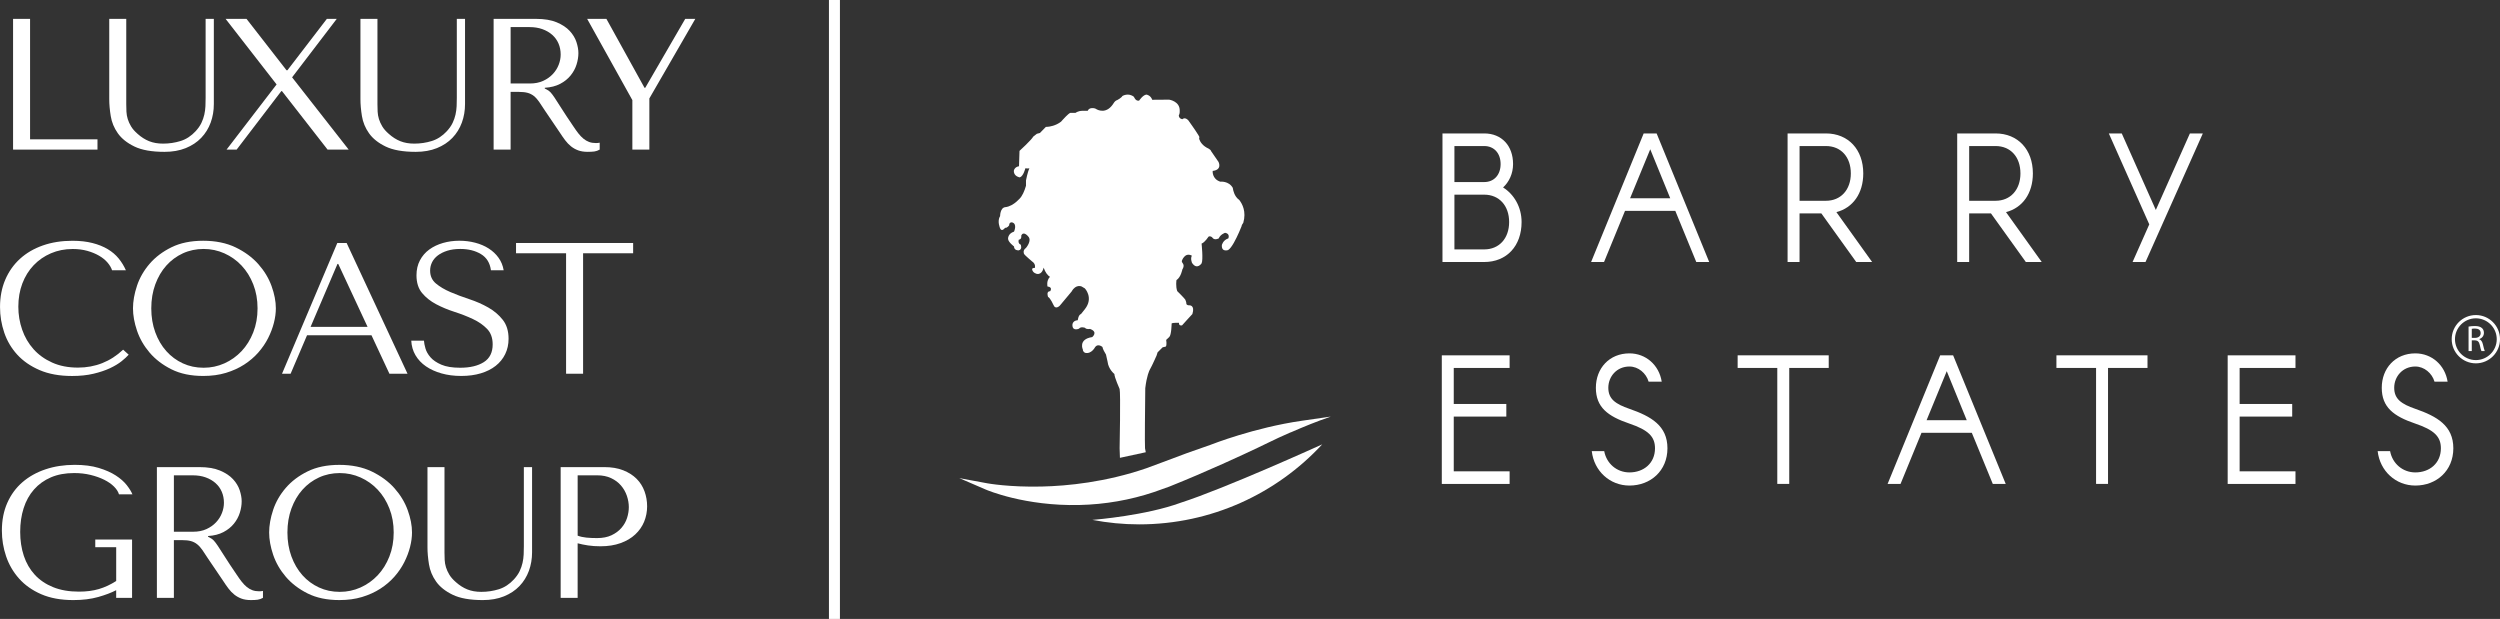
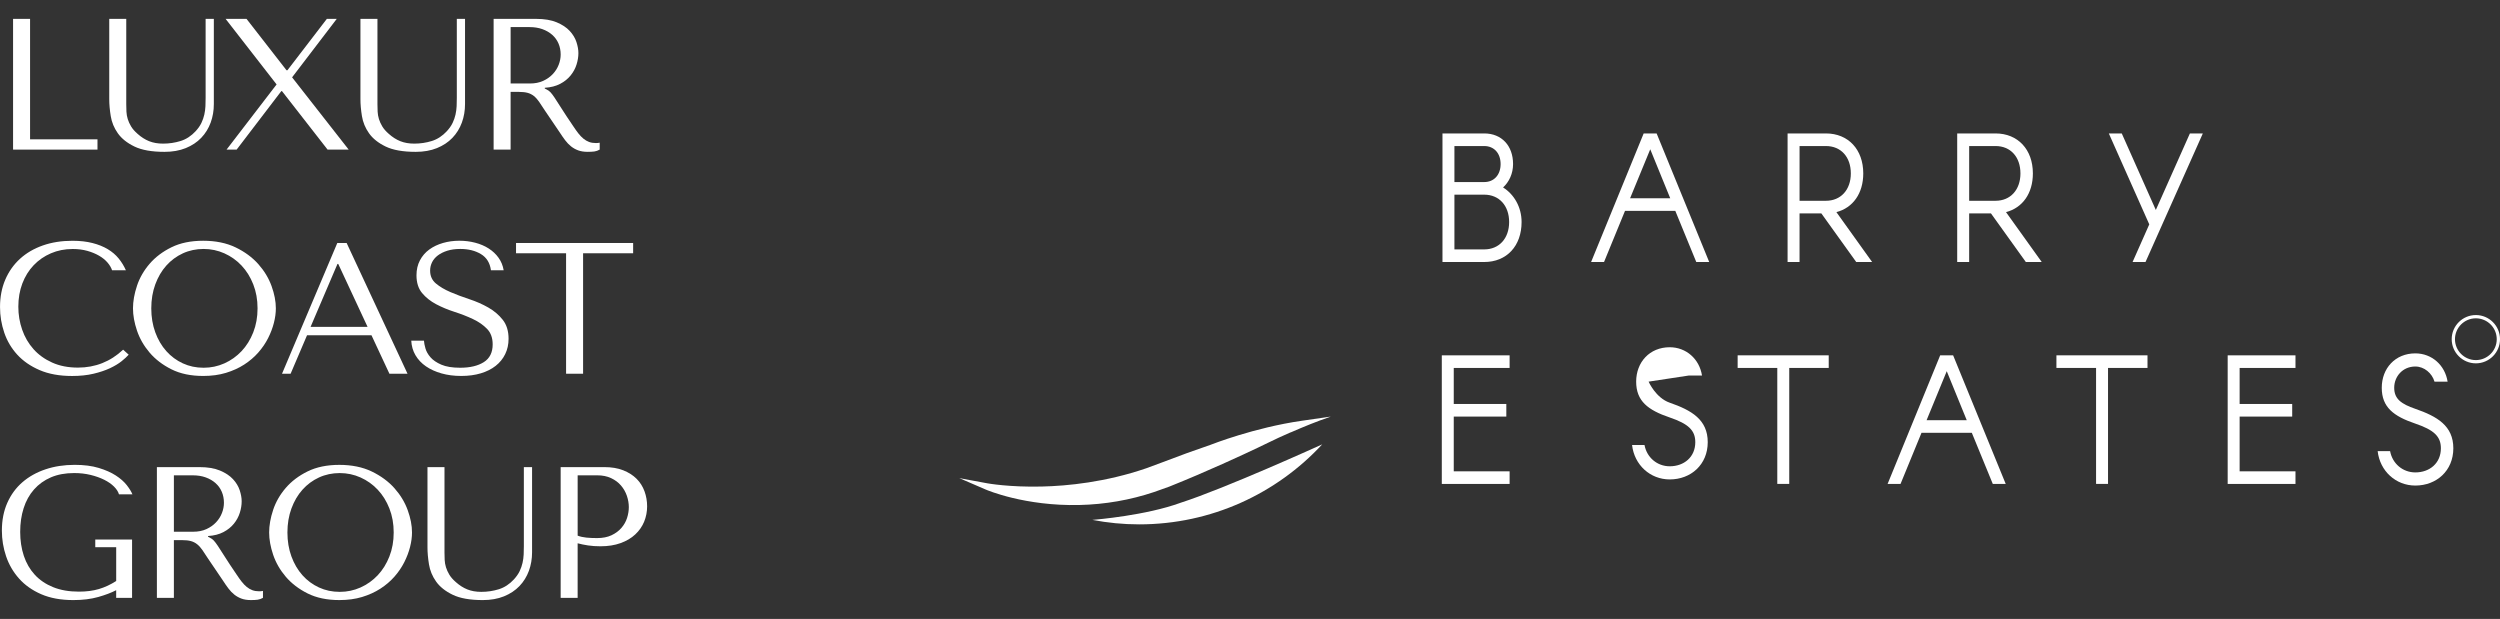
<svg xmlns="http://www.w3.org/2000/svg" id="Layer_2" viewBox="0 0 2048.03 507.06">
  <rect x="0" y="0" width="2048.03" height="507.06" fill="#333333" stroke="none" />
  <defs>
    <style>
      .cls-1 {
        fill: none;
        stroke: #fff;
        stroke-miterlimit: 10;
        stroke-width: 9px;
      }

      .cls-2 {
        fill: #fff;
      }
    </style>
  </defs>
  <g id="Layer_1-2" data-name="Layer_1">
    <g>
      <g>
        <path class="cls-2" d="M967.29,411.83h0c-28.57,10.48-69.67,13.85-72.42,14.07,12.41,2.37,25.22,3.67,38.32,3.67,59.29,0,112.65-25.26,149.99-65.55-1.55.7-79.52,36.12-115.89,47.81" />
        <path class="cls-2" d="M1039.11,362.58c2.89-1.4,5.65-2.73,8.13-3.89,3.6-1.66,6.78-3.06,9.41-4.22.56-.22,1.02-.39,1.45-.55,9.85-4.3,20.95-8.85,30.82-12.16l1.21-.48-23.56,3.4c-39.19,5.64-74.08,19.42-74.43,19.55l-.15.07c-12.45,4.22-26.11,9.17-40.59,14.74l-12.31,4.56c-33.32,11.44-64.58,14.51-85.81,14.99-26.52.61-44.16-2.6-44.33-2.63l-23.1-4.27,21.57,9.32c1.28.56,32.22,13.71,76.84,12.7h.02c20.97-.48,41.58-4.06,61.29-10.67,0,0,5.17-1.83,12.31-4.39,31.04-12.41,60.82-26.3,72.62-31.91.09-.05,3.38-1.67,8.62-4.17" />
-         <path class="cls-2" d="M1015.1,163.72c-1.06-.75-1.93-1.67-2.6-2.68-2.22-3.24-2.56-7.1-2.56-7.1-3.36-5.93-10.28-5.11-10.28-5.11-6.93-2.27-6.22-8.81-6.22-8.81,8.15-.94,4.78-7.38,4.78-7.38l-6.01-8.73c-.29-.92-1.09-1.61-2.03-2.12-4.99-2.24-7.02-5.58-7.84-8.01.07-.92.2-1.61.2-1.61-.14-.32-.41-.84-.79-1.45-2.27-3.81-8.28-12.16-8.28-12.16-2.27-2.31-3.93-1.72-4.92-.89-2.08-.39-2.77-1.71-2.89-3.09.94-1.33.77-3.91.77-3.91.2-7.79-8.64-9.03-8.64-9.03l-13.87.1c-1.31-3.74-4.68-4.25-4.68-4.25-2.85.1-6.11,4.99-6.11,4.99-2.95.51-4.17-3.12-4.17-3.12-4.59-3.74-9.48-.72-9.48-.72-.82,1.55-4.18,3.31-4.18,3.31-1.26.36-2.2,1.31-2.87,2.37-5.67,9.31-12.64,6.08-14.43,5.02-.12-.09-.24-.15-.34-.22-.07-.05-.1-.07-.1-.07h-.03c-1.52-.73-3.4-.44-3.4-.44-2.46.21-3.06,2.17-3.06,2.17h-4.59c-3.45.1-5.4,1.67-5.4,1.67h-4.27c-.84.29-2.25,1.55-3.65,2.95-1.91,1.91-3.77,4.06-3.96,4.27-4.53,3.5-9.66,4.1-10.77,4.18l-.24.02-1.43.09-4.9,4.99-2.44.63-2.95,2.29c-1.52,2.8-11.3,11.73-11.3,11.73l-.41,12.57c-3.55.61-4.17,3.33-4.17,3.33-.61,4.97,4.8,5.81,4.8,5.81,3.04-.94,4.58-7.48,4.58-7.48.7.22,2.01.2,3.31.1-1.47,2.82-2.8,9.89-2.8,9.89v4.35c-1.26,4.3-3.02,8.5-5.43,10.79l-2.46,2.34c-2.13,1.83-5.5,4.08-9.14,4.41-4.17.51-4.17,7.27-4.17,7.27-2.65,4.25,0,10.07,0,10.07,1.43,3.31,4.06-.43,4.06-.43,1.84.31,3.36-2.07,3.36-2.07,0-2.8,2.34-2.39,2.34-2.39,4.59,1.13,1.64,7.58,1.64,7.58-5.19,1.66-4.88,5.91-4.88,5.91.1,2.7,4.88,6.23,4.88,6.23,0,3.43,3.69,3.23,3.69,3.23,3.47-.63,1.81-4.68,1.81-4.68-2.65-1.04-1.62-4.05-1.62-4.05,2.65-.31,2.03-3.33,2.03-3.33,1.83-4.25,5.7.63,5.7.63,3.36,3.43-1.84,9.44-1.84,9.44-3.04,2.08-1.52,4.99-1.52,4.99.51.94,6.52,6.03,6.52,6.03,3.26,2.07,2.34,5.29,2.34,5.29-1.83,0-2.34.84-2.34.84.29,3.53,4.18,4.15,4.18,4.15,4.37.51,5.29-5.19,5.29-5.19,1.49,4.17,3.35,6.42,5.19,7.55-3.19,3.4-2,7.92-2,7.92,4.61.51,2.2,3.84,2.2,3.84-3.57,0-1.74,4.68-1.74,4.68,1.95,1.02,4.39,6.54,4.39,6.54,1.72,4.35,5.24.61,5.24.61l9.72-11.63c3.47-6.23,8.15-4.05,8.15-4.05l2.65,1.57s7.38,7.7,0,17.02c-1.78,2.2-3.14,3.94-3.14,3.94-2.24.72-2.65,5.07-2.65,5.07-5,.43-4.39,4.47-4.39,4.47.31,4.78,5.4,2.49,5.4,2.49,1.43-1.98,4.88-.72,4.88-.72,1.13,1.54,4.08.92,4.08.92,7.04,2.49,1.84,6.69,1.84,6.69-11.73,1.76-7.65,10.28-7.65,10.28,0,2.03,2,2.66,2,2.66,5.19,1.08,8.09-4.83,8.09-4.83,2.44-3.12,5.94,0,5.94,0,.29,1.72,1.79,4.39,2.9,6.18l1.31,5.84c.68,6.28,5.57,10.09,5.57,10.09,0,2.65,4.29,12.31,4.29,12.31.91,3.26,0,48.6,0,48.6l.26,7.79,21.17-4.58-.61-3.21c-.29-3.64.02-33.98.2-49.28,1.18-9.97,3.23-14.31,3.88-15.49l.2-.34c1.42-2.39,5.19-10.91,5.19-10.91l.82-2.6c.8-.84,4.17-4.15,4.17-4.15l2.46-.53c1.21-1.02.39-5.5.39-5.5l2.54-2.39c1.84-1.66,1.95-11.1,1.95-11.1,1.01-.73,6.01-.53,6.01-.53-.2,2.92,2.54,2.08,2.54,2.08,1.21-1.45,8.45-9.26,8.45-9.26,2.34-7.56-2.56-7.15-2.56-7.15-1.52.2-2.32-.94-2.32-.94,0-1.86-1.02-3.84-1.02-3.84-1.13-1.55-6.52-6.85-6.52-6.85-1.42-4.05-.61-9.03-.61-9.03,3.67-2.39,4.78-8.62,4.78-8.62,2.25-3.53.22-5.29.22-5.29-.43-.6-.61-1.18-.67-1.67,0,0,2.34-7.63,8.28-4.42-1.38,2.37.12,5.89.12,5.89,4.06,6.13,7.84.41,7.84.41,1.43-2.8,0-16.19,0-16.19,2.75-1.04,5.6-5.62,5.6-5.62,1.54-1.04,3.06.51,3.06.51,1.83,2.92,5.4.84,5.4.84,1.33-3.31,5.19-4.58,5.19-4.58,4.39.73,2.65,4.58,2.65,4.58-4.47,1.45-5.29,5.5-5.29,5.5-.41,6.03,5.11,4.06,5.11,4.06,2.9-1.69,6.64-9.32,8.93-14.51,1.25-2.82,2.07-4.92,2.07-4.92.12-.97.73-2.01,1.43-2.9,2.63-9.14-.75-15.54-3.42-18.87" />
      </g>
      <g>
        <g>
          <path class="cls-2" d="M1181.68,109.31h34.22c14.22,0,23.62,10.03,23.62,25.08,0,7.82-3.22,14.6-8.18,19.18,8.99,5.61,15.16,16.08,15.16,28.32,0,19.62-12.21,32.75-30.59,32.75h-34.22v-105.33ZM1215.9,149.14c8.05,0,13.42-5.9,13.42-14.75s-5.37-14.75-13.42-14.75h-24.42v29.51h24.42ZM1215.9,204.31c12.21,0,20.4-9,20.4-22.42s-8.18-22.42-20.4-22.42h-24.42v44.85h24.42Z" />
          <path class="cls-2" d="M1346.53,109.31h10.6l43.08,105.33h-10.6l-17.18-41.89h-41.2l-17.18,41.89h-10.6l43.07-105.33ZM1351.9,122.29l-16.51,40.13h32.88l-16.37-40.13Z" />
          <path class="cls-2" d="M1464.42,109.31h31.4c18.25,0,30.59,13.13,30.59,32.75,0,16.37-8.45,28.18-22.01,31.72l29.26,40.86h-13.02l-28.58-39.83h-17.85v39.83h-9.8v-105.33ZM1495.82,164.48c12.21,0,20.4-9,20.4-22.42s-8.05-22.42-20.4-22.42h-21.6v44.85h21.6Z" />
          <path class="cls-2" d="M1603.37,109.31h31.4c18.25,0,30.59,13.13,30.59,32.75,0,16.37-8.45,28.18-22.01,31.72l29.26,40.86h-13.02l-28.58-39.83h-17.85v39.83h-9.8v-105.33ZM1634.77,164.48c12.21,0,20.4-9,20.4-22.42s-8.05-22.42-20.4-22.42h-21.6v44.85h21.6Z" />
          <path class="cls-2" d="M1760.71,183.81l-33.14-74.5h10.6l27.91,62.7,27.91-62.7h10.6l-46.96,105.33h-10.6l13.68-30.83Z" />
        </g>
        <g>
          <path class="cls-2" d="M1181.14,291.1h55.55v10.33h-45.76v29.51h43.07v10.33h-43.07v44.85h45.76v10.33h-55.55v-105.33Z" />
-           <path class="cls-2" d="M1350.56,312.64c-2.02-6.94-8.45-12.39-15.7-12.39-10.47,0-17.31,8.26-17.31,17.41s5.77,13.28,17.31,17.26c17.85,6.2,31.13,13.87,31.13,32.31s-13.82,30.54-31.13,30.54c-15.97,0-28.99-11.8-30.86-28.18h10.2c1.88,10.18,10.33,17.41,20.67,17.41,11.67,0,20.93-7.52,20.93-19.77,0-9.74-5.77-15.05-20.93-20.21-17.85-6.05-27.51-13.43-27.51-29.36s11-28.18,27.51-28.18c13.42,0,24.29,9.59,26.43,23.16h-10.73Z" />
+           <path class="cls-2" d="M1350.56,312.64s5.77,13.28,17.31,17.26c17.85,6.2,31.13,13.87,31.13,32.31s-13.82,30.54-31.13,30.54c-15.97,0-28.99-11.8-30.86-28.18h10.2c1.88,10.18,10.33,17.41,20.67,17.41,11.67,0,20.93-7.52,20.93-19.77,0-9.74-5.77-15.05-20.93-20.21-17.85-6.05-27.51-13.43-27.51-29.36s11-28.18,27.51-28.18c13.42,0,24.29,9.59,26.43,23.16h-10.73Z" />
          <path class="cls-2" d="M1455.97,301.42h-32.47v-10.33h74.61v10.33h-32.34v95h-9.79v-95Z" />
          <path class="cls-2" d="M1589.43,291.1h10.6l43.08,105.33h-10.6l-17.18-41.89h-41.2l-17.18,41.89h-10.6l43.07-105.33ZM1594.8,304.08l-16.51,40.13h32.88l-16.37-40.13Z" />
          <path class="cls-2" d="M1717.12,301.42h-32.47v-10.33h74.61v10.33h-32.34v95h-9.79v-95Z" />
          <path class="cls-2" d="M1824.94,291.1h55.55v10.33h-45.76v29.51h43.07v10.33h-43.07v44.85h45.76v10.33h-55.55v-105.33Z" />
          <path class="cls-2" d="M1994.37,312.64c-2.02-6.94-8.45-12.39-15.7-12.39-10.47,0-17.31,8.26-17.31,17.41s5.77,13.28,17.31,17.26c17.85,6.2,31.13,13.87,31.13,32.31s-13.82,30.54-31.13,30.54c-15.97,0-28.99-11.8-30.86-28.18h10.2c1.88,10.18,10.33,17.41,20.67,17.41,11.67,0,20.93-7.52,20.93-19.77,0-9.74-5.77-15.05-20.93-20.21-17.85-6.05-27.51-13.43-27.51-29.36s11-28.18,27.51-28.18c13.42,0,24.29,9.59,26.43,23.16h-10.73Z" />
          <path class="cls-2" d="M2028.25,297.66c-10.91,0-19.79-8.88-19.79-19.79s8.88-19.78,19.79-19.78,19.79,8.88,19.79,19.78-8.88,19.79-19.79,19.79ZM2028.25,260.77c-9.44,0-17.11,7.68-17.11,17.11s7.68,17.11,17.11,17.11,17.11-7.68,17.11-17.11-7.68-17.11-17.11-17.11Z" />
-           <path class="cls-2" d="M2022.28,267.54c1.33-.27,3.27-.45,5.05-.45,2.81,0,4.66.54,5.93,1.69,1,.88,1.6,2.27,1.6,3.87,0,2.66-1.72,4.45-3.84,5.17v.09c1.54.54,2.48,2,2.99,4.11.67,2.84,1.15,4.81,1.54,5.59h-2.72c-.33-.57-.79-2.33-1.33-4.87-.61-2.81-1.72-3.87-4.11-3.96h-2.48v8.83h-2.63v-20.08ZM2024.91,276.79h2.69c2.81,0,4.6-1.54,4.6-3.87,0-2.63-1.9-3.78-4.69-3.78-1.27,0-2.15.12-2.6.24v7.41Z" />
        </g>
      </g>
-       <line class="cls-1" x1="683.58" x2="683.58" y2="507.06" />
      <g>
        <path class="cls-2" d="M10.71,122.56V15.46h13.92v98.68h55.23v8.42H10.71Z" />
        <path class="cls-2" d="M103.43,15.46v69.92c0,2.04.05,4.08.15,6.12.1,2.04.46,4.05,1.07,6.04.61,1.99,1.53,4,2.75,6.04,1.22,2.04,3.01,4.08,5.36,6.12,2.96,2.65,6.09,4.64,9.41,5.97,3.31,1.33,7.11,1.99,11.4,1.99,5,0,9.79-.71,14.38-2.14,4.59-1.43,8.72-4.13,12.39-8.11,2.04-2.24,3.6-4.49,4.67-6.73,1.07-2.24,1.86-4.51,2.37-6.81.51-2.29.82-4.59.92-6.88.1-2.29.15-4.56.15-6.81V15.46h6.73v69.77c0,5.41-.87,10.48-2.6,15.22-1.74,4.74-4.31,8.9-7.73,12.47-3.42,3.57-7.65,6.38-12.7,8.42-5.05,2.04-10.84,3.06-17.37,3.06-10.4,0-18.62-1.45-24.63-4.36-6.02-2.91-10.56-6.53-13.62-10.86-3.06-4.33-5-9.03-5.81-14.08-.82-5.05-1.22-9.66-1.22-13.85V15.46h13.92Z" />
        <path class="cls-2" d="M234.7,57.54h.77l32.28-42.07h8.11l-36.57,47.89,46.36,59.21h-17.29l-37.33-47.89h-.61l-36.57,47.89h-8.26l41-53.4-41.77-53.7h17.14l32.74,42.07Z" />
        <path class="cls-2" d="M309.21,15.46v69.92c0,2.04.05,4.08.15,6.12.1,2.04.46,4.05,1.07,6.04.61,1.99,1.53,4,2.75,6.04,1.22,2.04,3.01,4.08,5.36,6.12,2.96,2.65,6.09,4.64,9.41,5.97,3.31,1.33,7.11,1.99,11.4,1.99,5,0,9.79-.71,14.38-2.14,4.59-1.43,8.72-4.13,12.39-8.11,2.04-2.24,3.6-4.49,4.67-6.73,1.07-2.24,1.86-4.51,2.37-6.81.51-2.29.82-4.59.92-6.88.1-2.29.15-4.56.15-6.81V15.46h6.73v69.77c0,5.41-.87,10.48-2.6,15.22-1.74,4.74-4.31,8.9-7.73,12.47-3.42,3.57-7.65,6.38-12.7,8.42-5.05,2.04-10.84,3.06-17.37,3.06-10.4,0-18.62-1.45-24.63-4.36-6.02-2.91-10.56-6.53-13.62-10.86-3.06-4.33-5-9.03-5.81-14.08-.82-5.05-1.22-9.66-1.22-13.85V15.46h13.92Z" />
        <path class="cls-2" d="M439.1,15.46c6.83,0,12.49.94,16.98,2.83,4.49,1.89,8.03,4.23,10.63,7.04,2.6,2.81,4.44,5.84,5.51,9.1,1.07,3.27,1.61,6.27,1.61,9.03,0,3.06-.51,6.2-1.52,9.41s-2.62,6.2-4.85,8.95c-2.22,2.75-5.08,5.05-8.58,6.88-3.5,1.84-7.7,2.91-12.59,3.21v.61l1.53.77c1.22.61,2.27,1.38,3.14,2.29.87.92,1.99,2.4,3.37,4.44,1.38,2.04,3.23,4.92,5.56,8.64,2.33,3.72,5.62,8.7,9.86,14.92,1.41,2.14,2.78,4.05,4.1,5.74,1.32,1.68,2.69,3.11,4.12,4.28,1.43,1.17,2.96,2.07,4.59,2.68,1.63.61,3.52.92,5.66.92.51,0,1.02-.02,1.53-.08.51-.05,1.02-.13,1.53-.23v5.66c-1.43.82-2.86,1.32-4.28,1.53-1.43.2-3.27.31-5.51.31-3.06,0-5.68-.41-7.86-1.22-2.18-.82-4.13-1.91-5.85-3.29s-3.31-3.03-4.77-4.97c-1.47-1.94-2.96-4.08-4.47-6.43l-12.13-17.9c-1.85-2.85-3.43-5.25-4.76-7.19-1.33-1.94-2.77-3.52-4.3-4.74-1.54-1.22-3.25-2.09-5.15-2.6-1.89-.51-4.27-.77-7.14-.77h-6.76v47.28h-13.92V15.46h34.73ZM418.3,68.4h15.82c4.09,0,7.7-.71,10.83-2.14,3.12-1.43,5.76-3.29,7.91-5.58,2.15-2.29,3.76-4.84,4.84-7.65,1.08-2.8,1.61-5.58,1.61-8.34,0-3.26-.59-6.27-1.77-9.03-1.18-2.75-2.89-5.12-5.14-7.11s-4.94-3.54-8.06-4.67c-3.12-1.12-6.63-1.68-10.52-1.68h-15.51v46.21Z" />
-         <path class="cls-2" d="M496.78,15.46l31.21,56.46h.61l32.74-56.46h8.26l-37.64,65.18v41.92h-13.92v-40.54l-37.03-66.55h15.76Z" />
        <path class="cls-2" d="M105.42,290.56c-1.33,1.53-3.27,3.32-5.81,5.36-2.55,2.04-5.74,3.95-9.56,5.74-3.83,1.79-8.31,3.29-13.46,4.51-5.15,1.22-10.99,1.84-17.52,1.84-10.3,0-19.18-1.61-26.62-4.82-7.45-3.21-13.57-7.44-18.36-12.7-4.79-5.25-8.34-11.27-10.63-18.05-2.29-6.78-3.44-13.74-3.44-20.88,0-8.26,1.43-15.73,4.28-22.41,2.85-6.68,6.89-12.39,12.09-17.14,5.2-4.74,11.45-8.39,18.74-10.94,7.29-2.55,15.38-3.82,24.25-3.82,6.12,0,11.58.61,16.37,1.84,4.79,1.22,8.97,2.91,12.55,5.05,3.57,2.14,6.55,4.69,8.95,7.65,2.4,2.96,4.36,6.17,5.89,9.64h-11.32c-.71-2.14-1.96-4.26-3.75-6.35-1.79-2.09-4.08-3.95-6.88-5.58-2.81-1.63-6.02-2.96-9.64-3.98-3.62-1.02-7.63-1.53-12.01-1.53-6.43,0-12.37,1.17-17.82,3.52-5.46,2.35-10.17,5.61-14.15,9.79-3.98,4.18-7.06,9.16-9.26,14.92-2.19,5.76-3.29,12.11-3.29,19.05,0,6.53,1.04,12.8,3.14,18.82,2.09,6.02,5.18,11.32,9.26,15.91,4.08,4.59,9.18,8.26,15.3,11.02s13.16,4.13,21.11,4.13c14.28,0,26.62-4.9,37.03-14.69l4.59,4.13Z" />
        <path class="cls-2" d="M112.22,234.1c2.19-6.53,5.63-12.52,10.33-17.98,4.69-5.46,10.66-9.97,17.9-13.54,7.24-3.57,15.91-5.35,26.01-5.35s19.05,1.81,26.55,5.43c7.5,3.62,13.69,8.19,18.59,13.69,4.9,5.51,8.51,11.5,10.86,17.98,2.35,6.48,3.52,12.57,3.52,18.28,0,3.77-.54,7.75-1.61,11.93-1.07,4.18-2.65,8.34-4.74,12.47-2.09,4.13-4.77,8.06-8.03,11.78-3.27,3.72-7.12,7.01-11.55,9.87-4.44,2.86-9.44,5.13-14.99,6.81-5.56,1.68-11.76,2.52-18.59,2.52-10.1,0-18.77-1.81-26.01-5.43-7.24-3.62-13.21-8.19-17.9-13.69-4.69-5.51-8.13-11.5-10.33-17.98-2.19-6.48-3.29-12.57-3.29-18.28s1.09-11.98,3.29-18.51ZM127.22,272.27c2.19,5.97,5.2,11.09,9.03,15.38,3.82,4.28,8.34,7.63,13.54,10.02,5.2,2.4,10.86,3.59,16.98,3.59s11.7-1.2,17.06-3.59c5.35-2.4,10.04-5.74,14.08-10.02,4.03-4.28,7.21-9.41,9.56-15.38,2.35-5.97,3.52-12.52,3.52-19.66s-1.17-13.69-3.52-19.66c-2.35-5.97-5.53-11.09-9.56-15.38-4.03-4.28-8.72-7.62-14.08-10.02-5.36-2.4-11.04-3.6-17.06-3.6s-11.78,1.2-16.98,3.6c-5.2,2.4-9.72,5.74-13.54,10.02-3.83,4.28-6.83,9.41-9.03,15.38-2.19,5.97-3.29,12.52-3.29,19.66s1.1,13.69,3.29,19.66Z" />
        <path class="cls-2" d="M251.53,274.65l-13.46,31.52h-7.04l45.29-107.1h7.65l49.88,107.1h-14.84l-14.69-31.52h-52.79ZM277.08,216.2h-.61l-22.03,51.56h46.67l-24.02-51.56Z" />
        <path class="cls-2" d="M347.31,279.08c.1,1.74.51,3.85,1.22,6.35.71,2.5,2.09,4.92,4.13,7.27,2.04,2.35,5,4.36,8.87,6.04,3.88,1.68,9.03,2.52,15.45,2.52,8.06,0,14.51-1.53,19.35-4.59,4.84-3.06,7.27-7.9,7.27-14.54,0-5.3-1.53-9.54-4.59-12.7-3.06-3.16-6.91-5.84-11.55-8.03-4.64-2.19-9.67-4.15-15.07-5.89-5.41-1.73-10.43-3.83-15.07-6.27-4.64-2.45-8.49-5.51-11.55-9.18-3.06-3.67-4.59-8.52-4.59-14.54,0-4.59.94-8.67,2.83-12.24,1.89-3.57,4.44-6.53,7.66-8.87,3.22-2.34,6.95-4.13,11.19-5.35,4.24-1.22,8.71-1.84,13.41-1.84s8.81.54,12.95,1.61c4.14,1.07,7.84,2.65,11.11,4.74,3.27,2.09,5.97,4.64,8.12,7.65,2.14,3.01,3.52,6.4,4.14,10.17h-10.42c-.82-6.02-3.55-10.43-8.2-13.23-4.65-2.8-10.29-4.21-16.94-4.21-3.99,0-7.51.49-10.58,1.45-3.06.97-5.65,2.25-7.74,3.83-2.09,1.58-3.68,3.44-4.75,5.58-1.07,2.14-1.61,4.44-1.61,6.88,0,4.39,1.58,7.91,4.75,10.56,3.17,2.65,7.13,5,11.89,7.04,4.75,2.04,9.92,3.98,15.49,5.81,5.57,1.84,10.73,4.11,15.49,6.81,4.76,2.7,8.72,6.07,11.89,10.1,3.17,4.03,4.75,9.21,4.75,15.53,0,4.59-.92,8.77-2.76,12.55-1.84,3.78-4.45,6.99-7.82,9.64-3.37,2.65-7.44,4.69-12.19,6.12-4.75,1.43-10.09,2.14-16.02,2.14s-11.19-.69-16.1-2.07c-4.91-1.38-9.17-3.31-12.8-5.81-3.63-2.5-6.49-5.53-8.58-9.1-2.09-3.57-3.24-7.55-3.45-11.93h10.4Z" />
        <path class="cls-2" d="M463.74,306.16v-98.68h-41v-8.42h95.93v8.42h-41v98.68h-13.92Z" />
        <path class="cls-2" d="M108.17,489.76h-13v-6.27c-3.88,2.04-8.79,3.9-14.71,5.58-5.93,1.68-12.72,2.52-20.38,2.52-10.22,0-19-1.61-26.36-4.82-7.36-3.21-13.41-7.5-18.16-12.85-4.75-5.35-8.27-11.42-10.57-18.21-2.3-6.78-3.45-13.79-3.45-21.04,0-8.46,1.48-16.04,4.44-22.72,2.96-6.68,7.09-12.32,12.39-16.91,5.3-4.59,11.6-8.11,18.9-10.56,7.29-2.45,15.27-3.67,23.94-3.67,7.55,0,14.1.84,19.66,2.52,5.56,1.68,10.22,3.75,14,6.2,3.77,2.45,6.76,5.08,8.95,7.88,2.19,2.81,3.75,5.33,4.67,7.57h-11.02c-.61-2.14-1.97-4.26-4.05-6.35-2.09-2.09-4.77-3.95-8.03-5.58-3.27-1.63-6.99-2.96-11.17-3.98-4.18-1.02-8.67-1.53-13.46-1.53-7.24,0-13.59,1.17-19.05,3.52-5.46,2.35-10.07,5.66-13.85,9.94-3.77,4.28-6.61,9.39-8.49,15.3-1.89,5.92-2.83,12.39-2.83,19.43s1,13.69,2.99,19.66c1.99,5.97,4.98,11.12,8.97,15.45,3.99,4.34,8.99,7.73,15.02,10.17,6.03,2.45,13.08,3.67,21.16,3.67,6.13,0,11.6-.71,16.4-2.14,4.8-1.43,9.51-3.62,14.11-6.58v-27.69h-17.14v-6.27h30.14v47.74Z" />
        <path class="cls-2" d="M163.25,382.66c6.83,0,12.49.94,16.98,2.83,4.49,1.89,8.03,4.23,10.63,7.04,2.6,2.81,4.44,5.84,5.51,9.1,1.07,3.27,1.61,6.27,1.61,9.03,0,3.06-.51,6.2-1.52,9.41s-2.62,6.2-4.85,8.95c-2.22,2.75-5.08,5.05-8.58,6.88-3.5,1.84-7.7,2.91-12.59,3.21v.61l1.53.77c1.22.61,2.27,1.38,3.14,2.29.87.92,1.99,2.4,3.37,4.44,1.38,2.04,3.23,4.92,5.56,8.64,2.33,3.72,5.62,8.7,9.86,14.92,1.41,2.14,2.78,4.05,4.1,5.74,1.32,1.68,2.69,3.11,4.12,4.28,1.43,1.17,2.96,2.07,4.59,2.68,1.63.61,3.52.92,5.66.92.51,0,1.02-.02,1.53-.08.51-.05,1.02-.13,1.53-.23v5.66c-1.43.82-2.86,1.32-4.28,1.53-1.43.2-3.27.31-5.51.31-3.06,0-5.68-.41-7.86-1.22-2.18-.82-4.13-1.91-5.85-3.29s-3.31-3.03-4.77-4.97c-1.47-1.94-2.96-4.08-4.47-6.43l-12.13-17.9c-1.85-2.85-3.43-5.25-4.76-7.19-1.33-1.94-2.77-3.52-4.3-4.74-1.54-1.22-3.25-2.09-5.15-2.6-1.89-.51-4.27-.77-7.14-.77h-6.76v47.28h-13.92v-107.1h34.73ZM142.44,435.6h15.82c4.09,0,7.7-.71,10.83-2.14,3.12-1.43,5.76-3.29,7.91-5.58,2.15-2.29,3.76-4.84,4.84-7.65,1.08-2.8,1.61-5.58,1.61-8.34,0-3.26-.59-6.27-1.77-9.03-1.18-2.75-2.89-5.12-5.14-7.11s-4.94-3.54-8.06-4.67c-3.12-1.12-6.63-1.68-10.52-1.68h-15.51v46.21Z" />
        <path class="cls-2" d="M223.76,417.7c2.19-6.53,5.63-12.52,10.33-17.98,4.69-5.46,10.66-9.97,17.9-13.54,7.24-3.57,15.91-5.35,26.01-5.35s19.05,1.81,26.55,5.43c7.5,3.62,13.69,8.19,18.59,13.69,4.9,5.51,8.51,11.5,10.86,17.98,2.35,6.48,3.52,12.57,3.52,18.28,0,3.77-.54,7.75-1.61,11.93-1.07,4.18-2.65,8.34-4.74,12.47-2.09,4.13-4.77,8.06-8.03,11.78-3.27,3.72-7.12,7.01-11.55,9.87-4.44,2.86-9.44,5.13-14.99,6.81-5.56,1.68-11.76,2.52-18.59,2.52-10.1,0-18.77-1.81-26.01-5.43-7.24-3.62-13.21-8.19-17.9-13.69-4.69-5.51-8.13-11.5-10.33-17.98-2.19-6.48-3.29-12.57-3.29-18.28s1.09-11.98,3.29-18.51ZM238.75,455.87c2.19,5.97,5.2,11.09,9.03,15.38,3.82,4.28,8.34,7.63,13.54,10.02,5.2,2.4,10.86,3.59,16.98,3.59s11.7-1.2,17.06-3.59c5.35-2.4,10.04-5.74,14.08-10.02,4.03-4.28,7.21-9.41,9.56-15.38,2.35-5.97,3.52-12.52,3.52-19.66s-1.17-13.69-3.52-19.66c-2.35-5.97-5.53-11.09-9.56-15.38-4.03-4.28-8.72-7.62-14.08-10.02-5.36-2.4-11.04-3.6-17.06-3.6s-11.78,1.2-16.98,3.6c-5.2,2.4-9.72,5.74-13.54,10.02-3.83,4.28-6.83,9.41-9.03,15.38-2.19,5.97-3.29,12.52-3.29,19.66s1.1,13.69,3.29,19.66Z" />
        <path class="cls-2" d="M364.13,382.66v69.92c0,2.04.05,4.08.15,6.12.1,2.04.46,4.05,1.07,6.04.61,1.99,1.53,4,2.75,6.04,1.22,2.04,3.01,4.08,5.36,6.12,2.96,2.65,6.09,4.64,9.41,5.97,3.31,1.33,7.11,1.99,11.4,1.99,5,0,9.79-.71,14.38-2.14,4.59-1.43,8.72-4.13,12.39-8.11,2.04-2.24,3.6-4.49,4.67-6.73,1.07-2.24,1.86-4.51,2.37-6.81.51-2.29.82-4.59.92-6.88.1-2.29.15-4.56.15-6.81v-64.72h6.73v69.77c0,5.41-.87,10.48-2.6,15.22-1.74,4.74-4.31,8.9-7.73,12.47-3.42,3.57-7.65,6.38-12.7,8.42-5.05,2.04-10.84,3.06-17.37,3.06-10.4,0-18.62-1.45-24.63-4.36-6.02-2.91-10.56-6.53-13.62-10.86-3.06-4.33-5-9.03-5.81-14.08-.82-5.05-1.22-9.66-1.22-13.85v-65.79h13.92Z" />
        <path class="cls-2" d="M473.22,489.76h-13.92v-107.1h35.8c5.91,0,11.07.87,15.45,2.6,4.38,1.74,8.03,4.05,10.94,6.96,2.91,2.91,5.07,6.33,6.5,10.25,1.43,3.93,2.14,8.03,2.14,12.32s-.82,8.7-2.45,12.62c-1.63,3.93-4.05,7.4-7.27,10.4-3.21,3.01-7.22,5.38-12.01,7.11-4.79,1.74-10.3,2.6-16.52,2.6-3.67,0-7.04-.23-10.1-.69-3.06-.46-5.92-1.04-8.57-1.76v44.68ZM473.22,438.81c2.14.82,4.54,1.35,7.19,1.61,2.65.26,5.56.38,8.72.38,4.59,0,8.51-.76,11.78-2.29,3.26-1.53,5.97-3.52,8.11-5.97,2.14-2.45,3.7-5.18,4.67-8.19.97-3.01,1.45-5.99,1.45-8.95s-.54-6.14-1.61-9.26c-1.07-3.11-2.68-5.92-4.82-8.42-2.14-2.5-4.85-4.51-8.11-6.04-3.27-1.53-7.04-2.29-11.32-2.29h-16.06v49.42Z" />
      </g>
    </g>
  </g>
</svg>